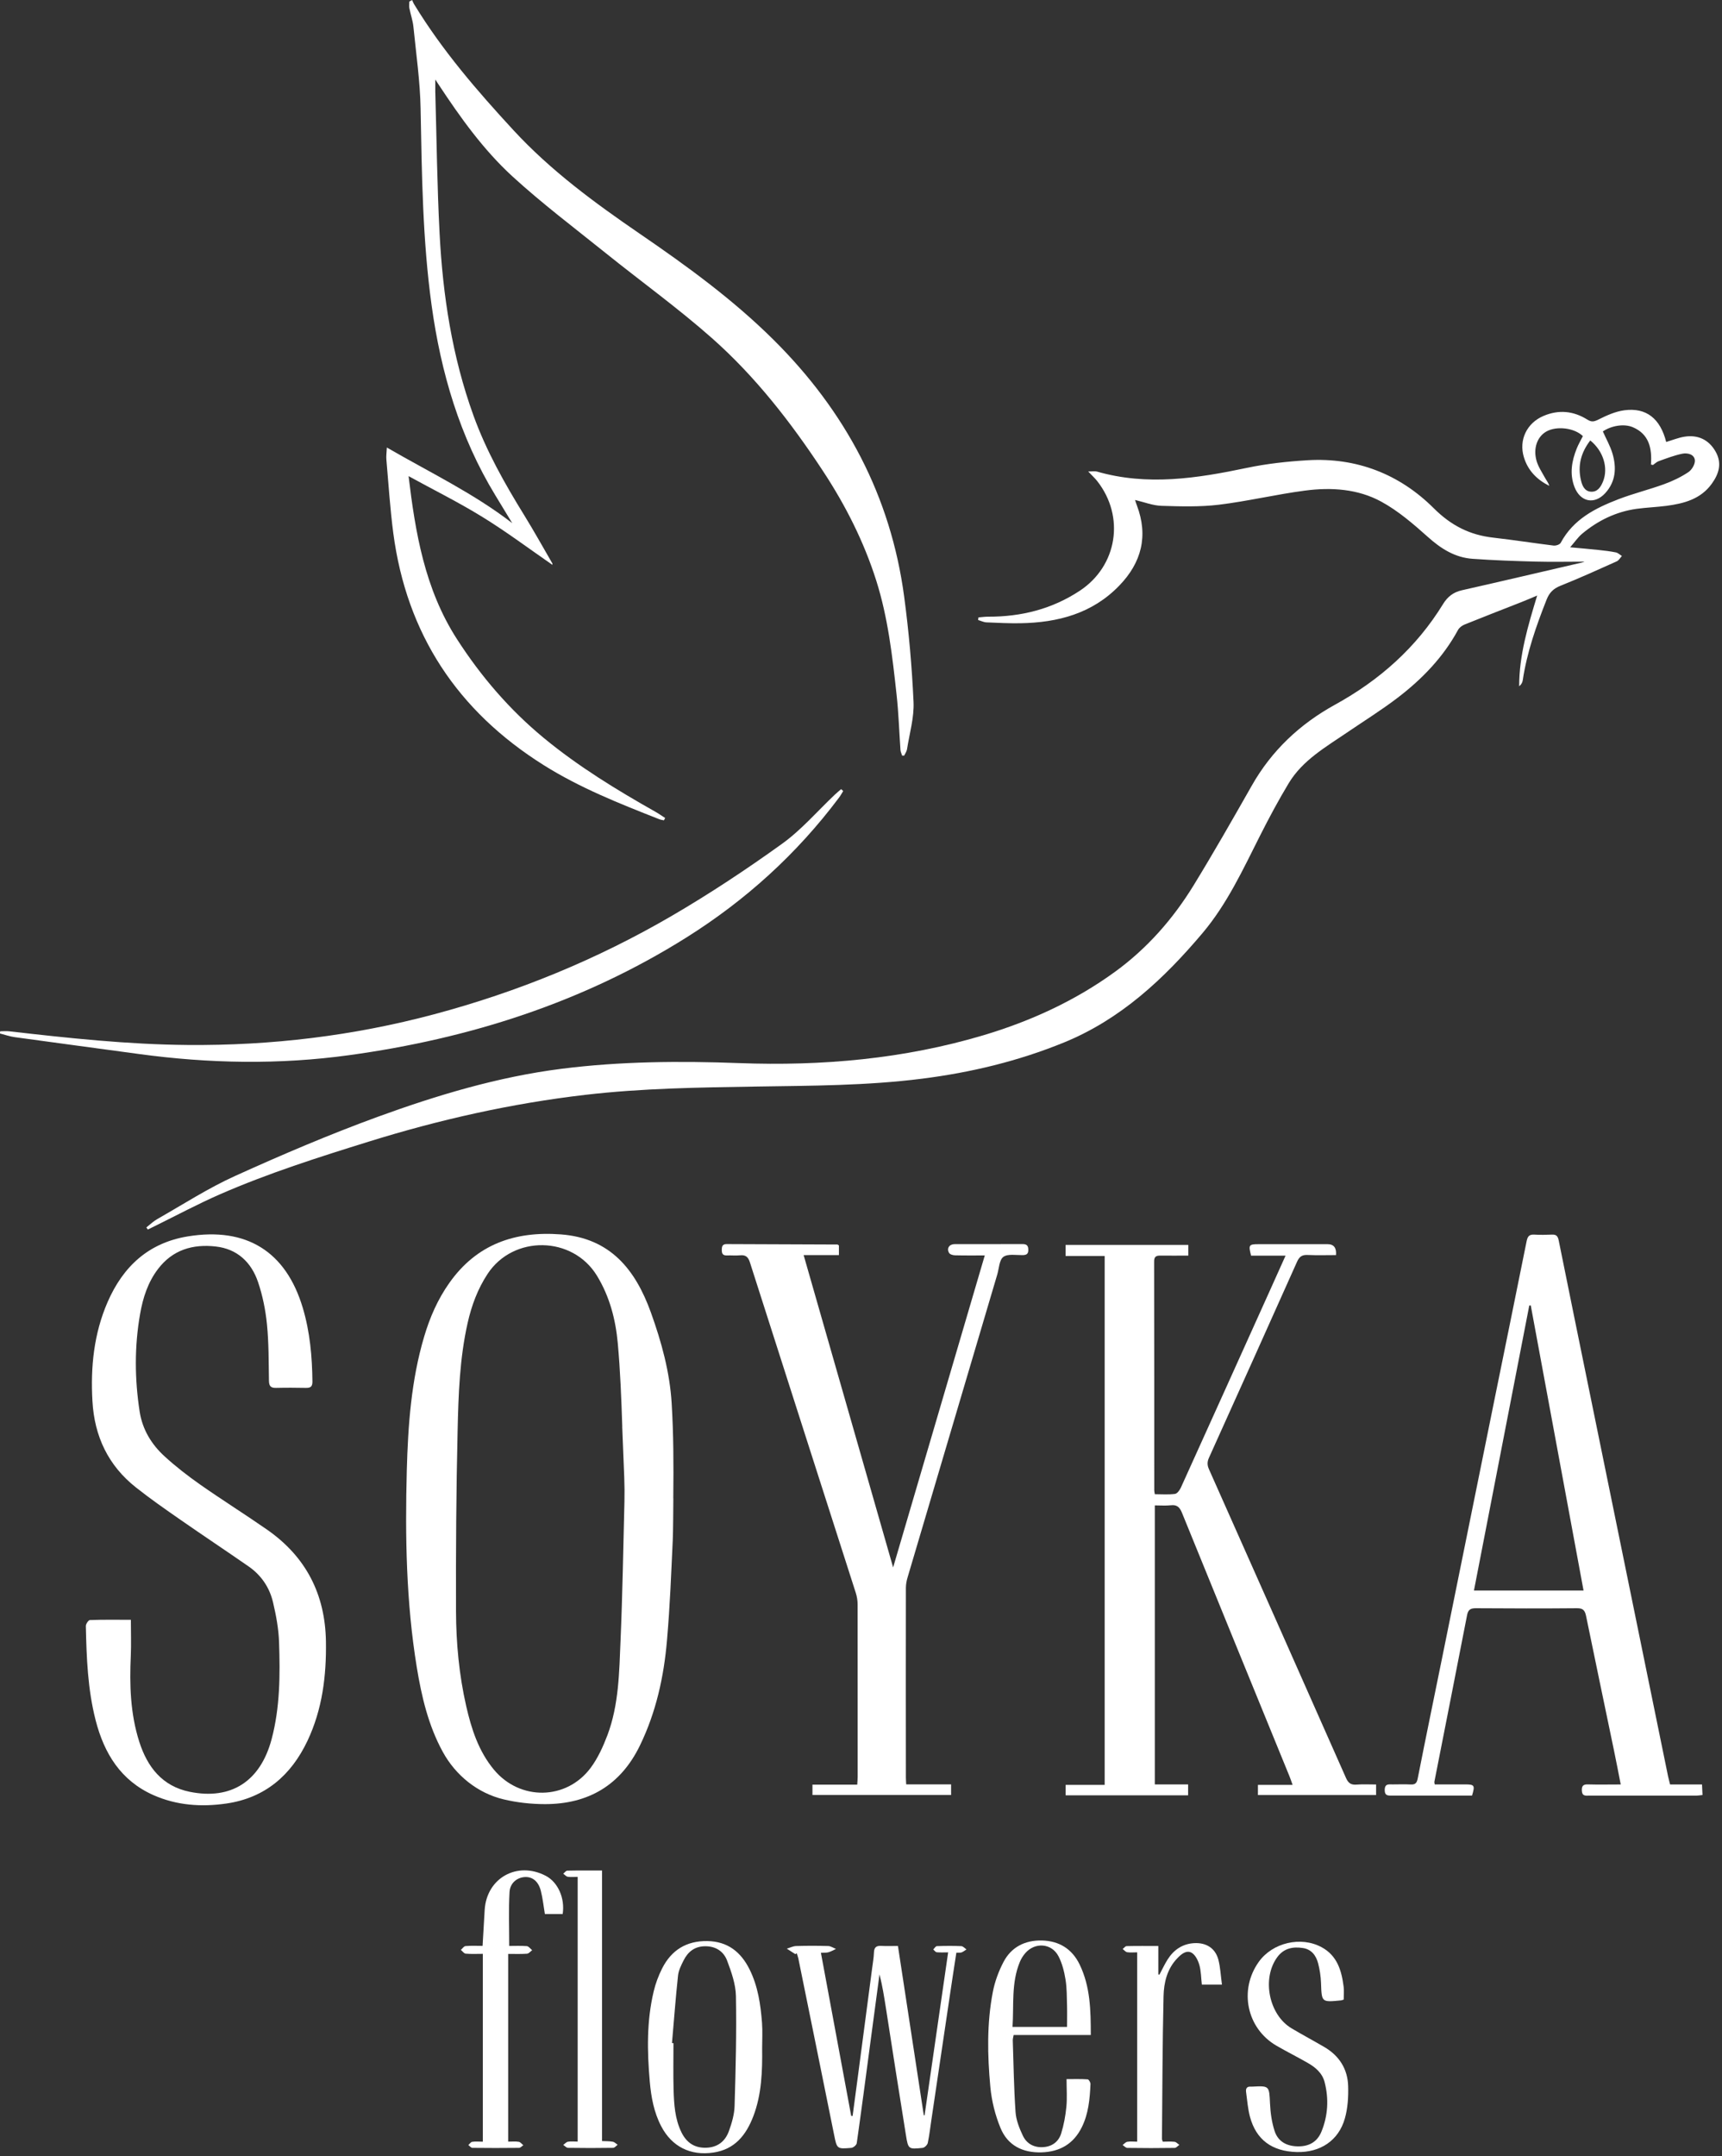
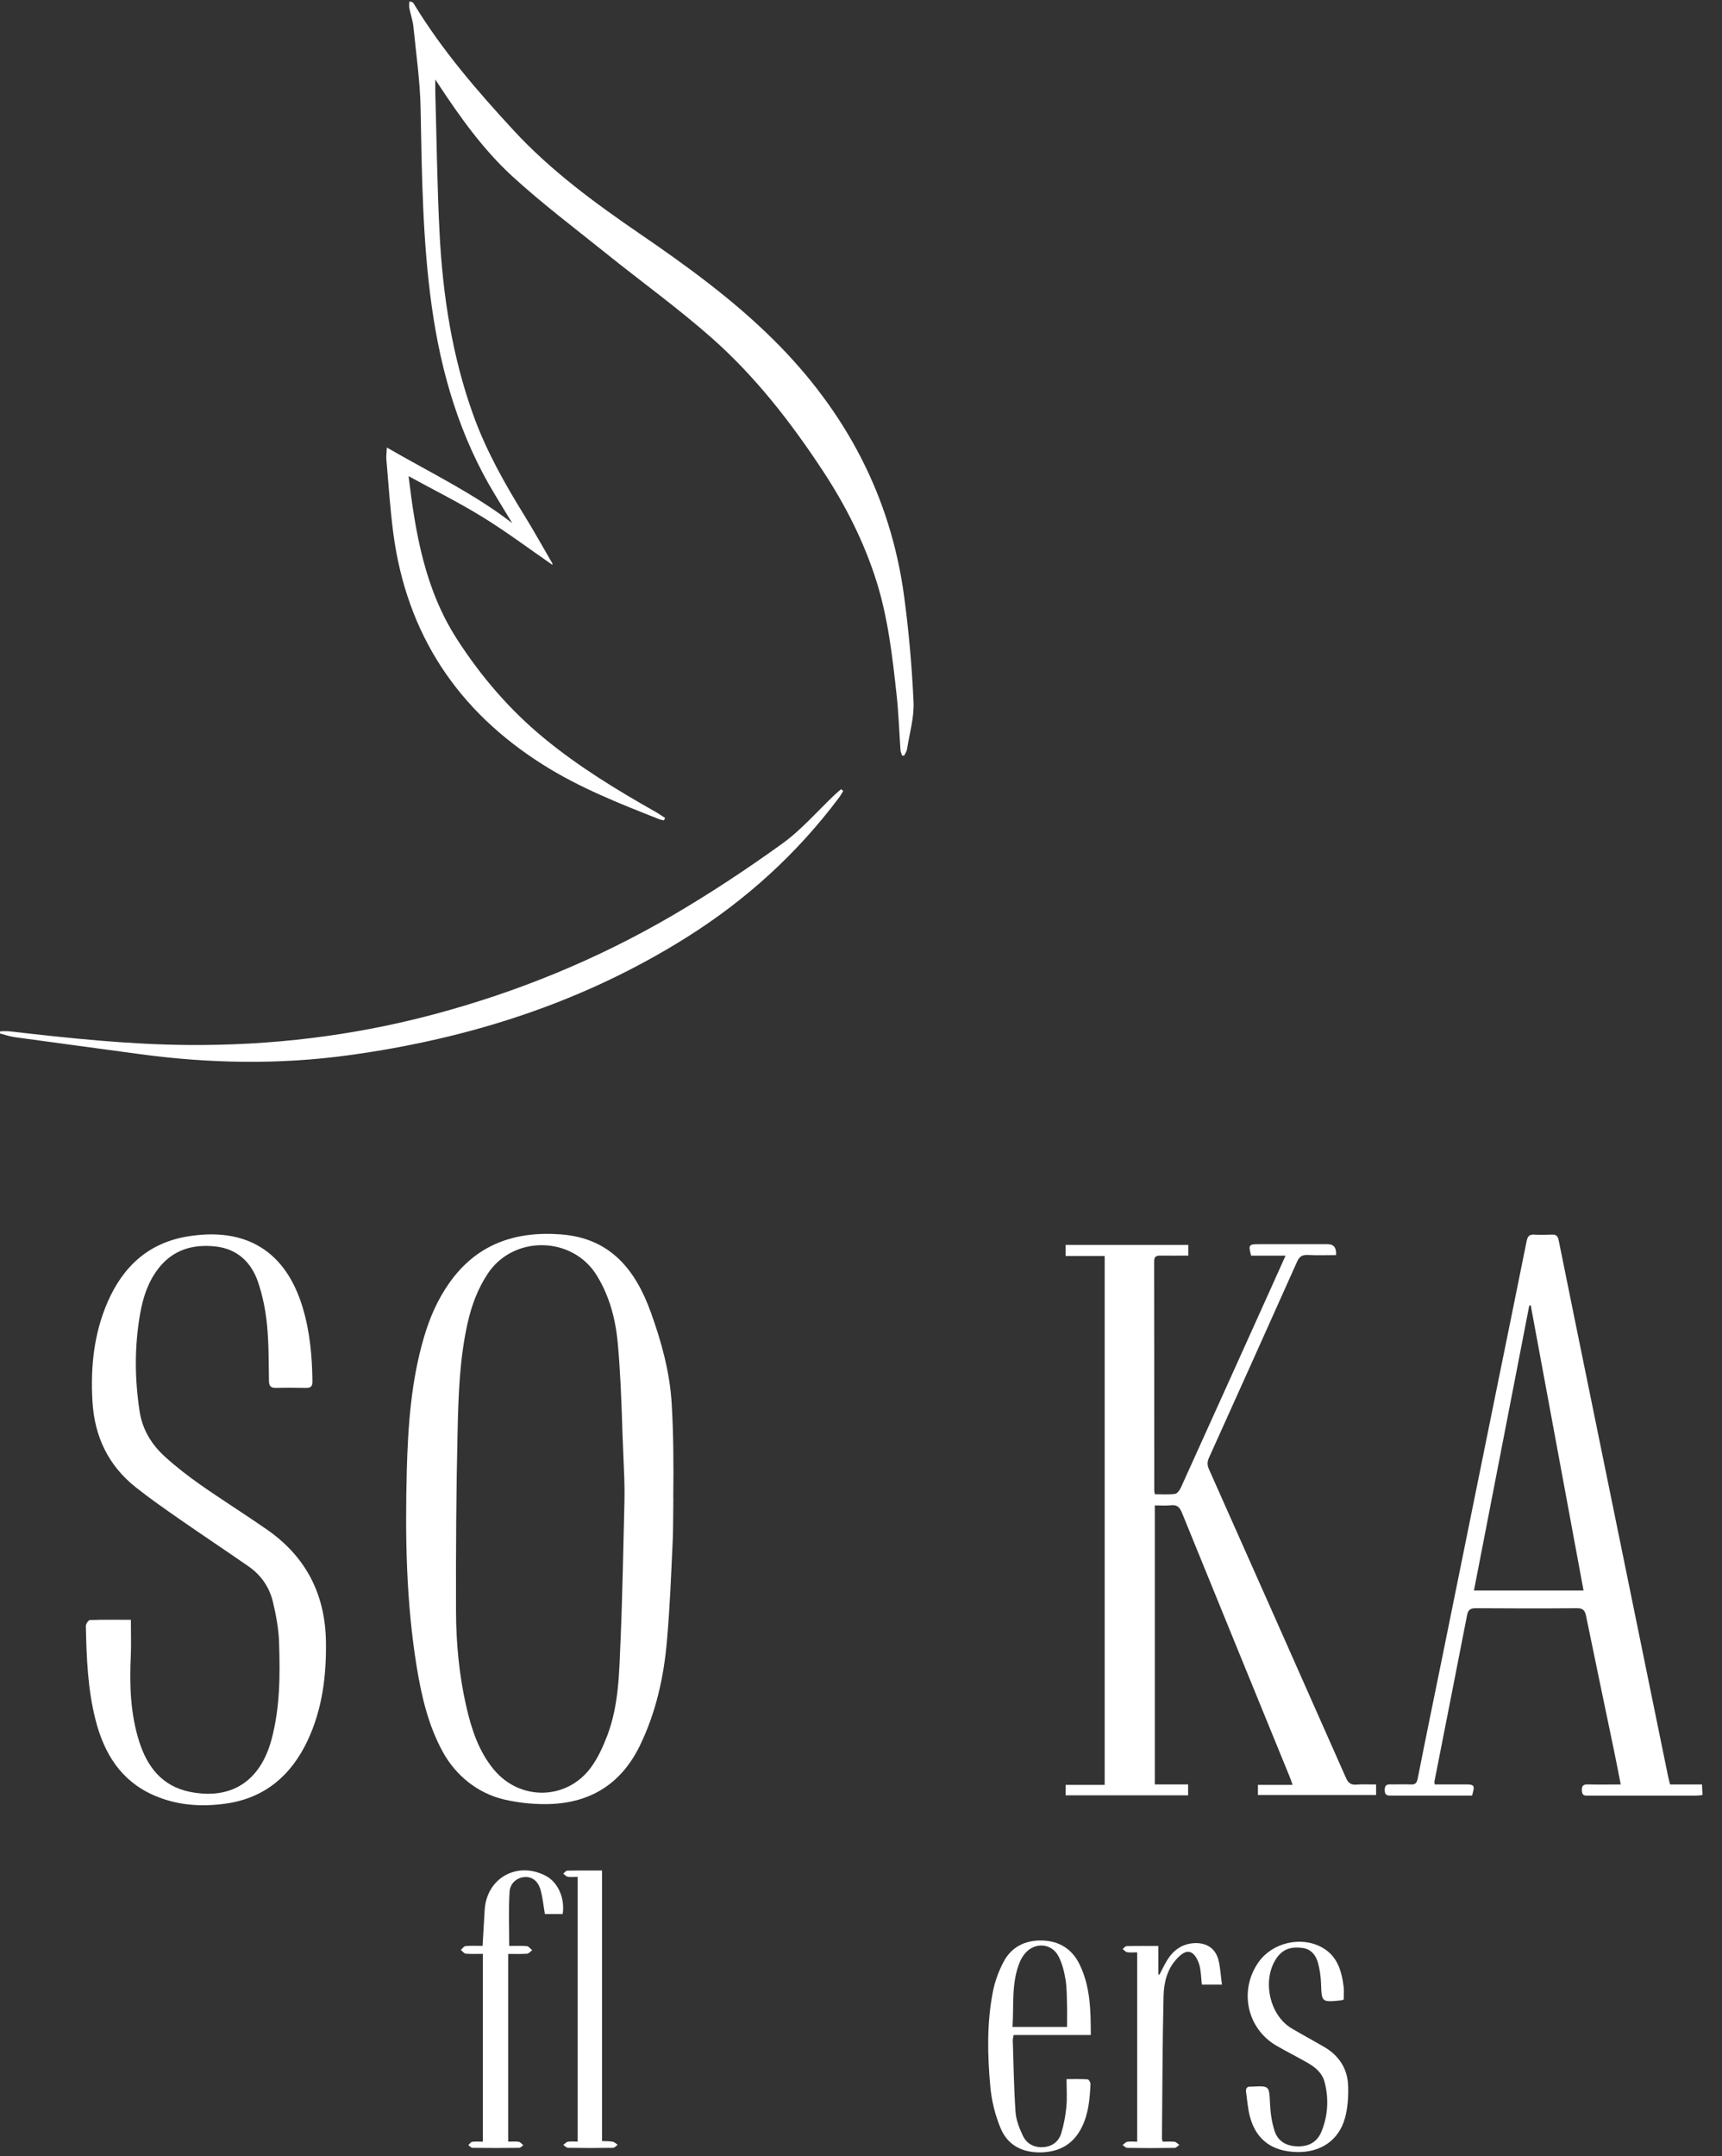
<svg xmlns="http://www.w3.org/2000/svg" width="441" height="552" viewBox="0 0 441 552" fill="none">
  <rect x="0" y="0" width="441" height="552" fill="#333333" stroke="none" />
  <path d="M295.729 382.535C297.545 382.535 299.251 382.678 300.909 382.456C301.478 382.377 302.109 381.509 302.41 380.861C309.991 364.151 317.524 347.425 325.074 330.7C326.416 327.73 327.743 324.761 329.228 321.46H320.399C319.688 318.696 319.815 318.522 322.373 318.522C328.248 318.522 334.124 318.522 339.999 318.522C341.589 318.522 342.305 319.454 342.147 321.318C339.762 321.318 337.33 321.397 334.898 321.286C333.508 321.223 332.797 321.65 332.197 322.961C324.711 339.718 317.177 356.444 309.627 373.17C309.138 374.228 309.138 375.096 309.627 376.17C321.347 402.499 333.05 428.828 344.706 455.172C345.29 456.483 345.969 456.988 347.391 456.878C349.018 456.751 350.644 456.846 352.413 456.846V459.547H322.152V456.941H331.028C330.697 456.009 330.475 455.33 330.207 454.682C321.031 432.223 311.839 409.764 302.694 387.274C302.109 385.852 301.415 385.173 299.835 385.363C298.54 385.505 297.213 385.394 295.745 385.394V456.83H304.273V459.61H272.906V456.941H282.904V321.539H272.891V318.712H304.321V321.444C301.873 321.444 299.488 321.476 297.119 321.444C295.997 321.429 295.555 321.808 295.571 322.976C295.602 342.498 295.602 362.019 295.602 381.54C295.602 381.793 295.666 382.03 295.76 382.583L295.729 382.535Z" fill="white" />
  <path d="M172.441 383.568C172.409 386.269 172.409 391.781 172.283 394.481C171.841 403.563 171.635 410.354 170.814 419.926C170.024 429.244 168.018 438.357 163.88 446.87C158.953 457.01 150.708 461.859 139.621 461.874C136.067 461.874 132.435 461.479 128.991 460.658C122.295 459.063 116.688 454.514 113.387 448.481C109.691 441.721 107.97 434.345 106.738 426.843C104.005 410.133 103.737 393.297 104.179 376.445C104.495 364.915 105.301 353.386 108.617 342.219C110.07 337.291 112.108 332.616 115.093 328.415C122.09 318.512 131.913 315.133 143.633 316.017C156.299 316.965 162.727 325.035 166.676 335.965C169.408 343.546 171.54 351.301 172.014 359.308C172.488 367.189 172.52 374.597 172.425 383.584L172.441 383.568ZM159.363 365.215C159.126 358.092 158.858 350.953 158.21 343.862C157.658 337.813 156.141 331.969 152.919 326.662C146.665 316.333 131.44 316.159 124.885 326.109C122.342 329.963 120.779 334.196 119.768 338.65C117.715 347.747 117.399 357.05 117.193 366.305C116.83 381.704 116.735 397.119 116.783 412.534C116.814 420.668 117.572 428.786 119.389 436.762C120.731 442.637 122.563 448.339 126.512 453.077C133.161 461.053 145.054 460.911 151.261 452.587C153.109 450.108 154.451 447.139 155.557 444.232C158.495 436.43 158.574 428.154 158.921 419.973C159.426 408.143 159.616 396.298 159.916 384.452C159.963 382.383 159.948 380.298 159.869 378.229L159.348 365.231L159.363 365.215Z" fill="white" />
  <path d="M33.514 414.669C33.514 417.938 33.624 420.907 33.498 423.845C33.151 431.331 33.372 438.754 35.678 445.941C37.747 452.369 41.537 457.281 48.581 458.718C59.163 460.866 66.665 456.08 69.556 445.262C71.72 437.128 71.751 428.757 71.467 420.433C71.356 417.006 70.709 413.547 69.919 410.199C69.035 406.408 66.887 403.25 63.649 401.007C57.837 396.979 51.946 393.062 46.149 389.035C42.311 386.366 38.473 383.697 34.825 380.806C27.718 375.199 24.18 367.713 23.674 358.711C23.169 349.977 24.038 341.432 27.56 333.33C31.524 324.232 38.031 318.167 48.123 316.525C63.08 314.093 73.236 320.363 77.548 334.846C79.38 340.99 79.948 347.339 80.011 353.735C80.011 355.062 79.459 355.331 78.306 355.315C75.779 355.267 73.252 355.252 70.725 355.315C69.303 355.362 68.892 354.809 68.877 353.435C68.798 348.634 68.845 343.817 68.371 339.063C68.008 335.399 67.266 331.703 66.081 328.212C64.36 323.143 60.759 319.731 55.246 319.115C49.387 318.452 44.206 319.952 40.463 324.88C37.873 328.276 36.61 332.224 35.883 336.362C34.414 344.701 34.477 353.072 35.773 361.427C36.483 365.96 38.789 369.766 42.106 372.799C44.98 375.436 48.092 377.837 51.282 380.08C56.921 384.028 62.749 387.677 68.403 391.609C78.337 398.527 83.281 408.13 83.47 420.212C83.612 429.01 82.554 437.601 78.748 445.656C74.562 454.501 67.866 460.282 57.979 461.719C51.566 462.651 45.217 462.208 39.231 459.539C30.955 455.843 26.691 448.926 24.511 440.476C22.458 432.532 22.158 424.398 21.984 416.264C21.984 415.743 22.648 414.763 23.027 414.748C26.486 414.621 29.96 414.684 33.53 414.684L33.514 414.669Z" fill="white" />
  <path d="M427.7 456.842H435.881L436.008 459.542C435.36 459.606 434.823 459.7 434.286 459.7C425.189 459.7 416.091 459.7 406.994 459.7C406.125 459.7 405.194 459.89 405.115 458.5C405.036 457.284 405.383 456.778 406.662 456.826C409.363 456.905 412.064 456.842 415.065 456.842C414.449 453.699 413.896 450.808 413.296 447.934C410.927 436.531 408.526 425.127 406.189 413.708C405.904 412.334 405.446 411.703 403.883 411.718C395.228 411.797 386.572 411.781 377.917 411.718C376.512 411.718 375.959 412.176 375.706 413.535C372.942 427.749 370.131 441.964 367.335 456.178C367.32 456.289 367.367 456.431 367.43 456.826C370.005 456.826 372.626 456.826 375.248 456.826C377.617 456.826 377.775 457.079 376.986 459.685C372.816 459.685 368.599 459.685 364.366 459.685C361.776 459.685 359.186 459.685 356.596 459.685C355.553 459.685 354.605 459.827 354.621 458.216C354.653 456.557 355.711 456.842 356.69 456.826C358.207 456.826 359.723 456.763 361.239 456.842C362.408 456.905 362.834 456.526 363.071 455.325C365.124 444.886 367.288 434.462 369.404 424.038C373.89 401.942 378.36 379.846 382.845 357.75C385.546 344.42 388.294 331.09 390.963 317.76C391.216 316.528 391.627 316.007 392.906 316.07C394.422 316.165 395.938 316.133 397.455 316.07C398.544 316.023 398.955 316.449 399.176 317.539C401.782 330.506 404.451 343.457 407.089 356.424C411.938 380.178 416.786 403.932 421.651 427.686C423.483 436.689 425.331 445.707 427.179 454.709C427.321 455.373 427.51 456.036 427.7 456.826V456.842ZM405.541 407.185C400.992 382.673 396.507 358.429 392.021 334.186L391.642 334.233C386.936 358.493 382.229 382.768 377.475 407.185H405.541Z" fill="white" />
-   <path d="M214.845 318.876V321.324H205.811C213.455 348.016 221.02 374.36 228.728 401.273C236.609 374.455 244.332 348.158 252.198 321.403C249.465 321.403 247.033 321.434 244.617 321.371C244.08 321.371 243.274 321.15 243.053 320.755C242.374 319.618 243.1 318.512 244.459 318.512C250.271 318.497 256.083 318.512 261.895 318.497C262.969 318.497 263.333 318.923 263.348 319.95C263.364 321.071 262.843 321.308 261.848 321.324C260.174 321.339 258.073 320.945 256.952 321.782C255.894 322.571 255.862 324.735 255.388 326.315C247.728 352.154 240.068 377.992 232.424 403.847C232.171 404.684 232.013 405.569 231.997 406.437C231.966 422.674 231.981 438.91 231.997 455.13C231.997 455.62 232.045 456.109 232.076 456.82H243.574V459.537H208.069V456.883H219.536C219.583 456.078 219.646 455.478 219.646 454.862C219.646 440.142 219.646 425.422 219.631 410.718C219.631 409.723 219.457 408.696 219.157 407.764C210.123 379.572 201.073 351.395 192.054 323.187C191.612 321.798 190.98 321.229 189.527 321.371C188.406 321.482 187.253 321.355 186.116 321.403C185.073 321.434 184.836 320.881 184.852 319.981C184.852 319.128 184.994 318.497 186.068 318.497C195.545 318.544 205.005 318.576 214.482 318.607C214.529 318.607 214.577 318.67 214.861 318.86L214.845 318.876Z" fill="white" />
-   <path d="M422.806 118.868C423.106 114.73 422.301 111.145 418.178 109.376C415.936 108.412 412.666 108.965 410.487 110.45C411.324 112.345 412.366 114.145 412.951 116.104C414.025 119.737 413.803 123.29 411.103 126.244C408.323 129.276 404.69 128.518 403.206 124.633C401.942 121.316 402.511 118.031 403.79 114.84C404.232 113.735 404.848 112.692 405.369 111.65C403.206 109.534 398.641 108.981 396.004 110.481C393.698 111.792 392.592 114.761 393.508 117.983C393.95 119.515 394.898 120.905 395.672 122.327C396.035 122.99 396.541 123.59 396.762 124.38C393.603 122.801 391.297 120.463 390.27 117.067C388.912 112.645 391.013 108.302 395.277 106.485C399.178 104.827 402.953 105.19 406.507 107.417C407.596 108.096 408.212 107.97 409.334 107.417C411.45 106.359 413.709 105.332 416.015 105.032C421.621 104.29 425.207 107.18 426.707 113.15C428.239 112.692 429.755 112.076 431.319 111.808C434.873 111.224 437.621 112.598 439.326 115.551C441.064 118.568 440.227 121.284 438.379 123.843C435.552 127.776 431.287 128.897 426.818 129.497C424.259 129.829 421.653 129.924 419.094 130.271C413.835 131.013 409.207 133.272 405.148 136.668C404.122 137.536 403.332 138.705 402.116 140.111C404.848 140.363 407.091 140.553 409.318 140.79C410.818 140.948 412.335 141.122 413.819 141.422C414.372 141.532 414.846 142.022 415.367 142.338C414.925 142.812 414.577 143.475 414.04 143.712C409.255 145.86 404.485 148.024 399.62 149.966C397.82 150.693 396.793 151.704 396.083 153.504C393.429 160.216 391.044 166.992 389.97 174.163C389.891 174.715 389.607 175.252 389.054 175.695C389.054 167.719 391.313 160.201 393.666 152.462C392.166 153.093 390.855 153.662 389.528 154.183C384.711 156.078 379.878 157.942 375.077 159.885C374.429 160.153 373.718 160.674 373.402 161.259C369.628 168.224 364.242 173.799 358.035 178.553C353.834 181.775 349.317 184.571 344.942 187.556C339.477 191.283 333.602 194.616 330.048 200.491C327.41 204.866 324.994 209.383 322.688 213.948C318.329 222.587 314.27 231.4 307.984 238.855C298.081 250.59 287.025 260.935 272.511 266.873C260.791 271.659 248.63 274.581 236.09 276.16C222.017 277.945 207.866 277.945 193.714 278.166C179.058 278.403 164.417 278.592 149.823 280.298C130.997 282.493 112.612 286.616 94.528 292.238C81.609 296.25 68.737 300.341 56.323 305.758C50.653 308.238 45.204 311.159 39.644 313.892C39.044 314.192 38.444 314.476 37.859 314.776L37.48 314.239C38.397 313.513 39.249 312.676 40.26 312.107C46.894 308.332 53.353 304.147 60.287 301.02C72.243 295.602 84.357 290.438 96.676 285.936C111.933 280.377 127.49 275.702 143.695 273.633C158.841 271.706 174.067 271.596 189.292 272.164C210.535 272.954 231.478 271.106 251.884 265.025C263.934 261.424 275.306 256.228 285.525 248.805C293.753 242.835 300.387 235.285 305.678 226.662C310.827 218.259 315.707 209.699 320.572 201.139C325.673 192.136 332.907 185.36 341.878 180.417C353.281 174.147 362.726 165.792 369.565 154.641C370.733 152.746 372.218 151.593 374.429 151.103C384.648 148.797 394.851 146.397 405.069 144.028C405.354 143.964 405.622 143.854 405.796 143.791C401.642 143.791 397.425 143.885 393.224 143.775C387.87 143.633 382.5 143.443 377.146 143.064C372.613 142.748 369.028 140.474 365.648 137.442C361.952 134.141 358.098 130.808 353.786 128.455C347.785 125.154 340.93 124.712 334.218 125.596C326.842 126.56 319.561 128.313 312.169 129.213C307.32 129.797 302.345 129.655 297.449 129.497C295.238 129.434 293.043 128.55 290.689 127.997C290.816 128.407 290.958 128.897 291.147 129.371C294.117 137.205 292.348 144.028 286.646 149.919C279.744 157.073 270.915 159.395 261.328 159.553C258.422 159.6 255.516 159.458 252.626 159.332C251.915 159.3 251.204 158.937 250.494 158.732L250.573 158.068C251.394 158.005 252.215 157.879 253.037 157.879C261.518 157.911 269.431 155.936 276.57 151.214C286.157 144.849 288.147 132.293 281.008 123.18C280.439 122.453 279.76 121.837 278.686 120.7C279.792 120.7 280.392 120.574 280.897 120.716C293.801 124.443 306.531 122.469 319.308 119.784C324.41 118.71 329.669 118.141 334.881 117.825C347.421 117.083 358.414 121.379 367.18 130.113C371.649 134.567 376.419 136.968 382.452 137.647C387.601 138.231 392.718 139.037 397.851 139.669C398.452 139.747 399.463 139.416 399.699 138.958C402.921 132.94 408.528 130.097 414.483 127.807C418.305 126.338 422.316 125.359 426.17 123.954C428.35 123.164 430.498 122.137 432.409 120.858C433.293 120.274 434.162 118.773 434.051 117.794C433.878 116.278 432.156 115.899 430.861 116.151C428.808 116.562 426.818 117.336 424.828 118.047C424.275 118.236 423.817 118.694 423.327 119.042L422.774 118.915L422.806 118.868ZM407.265 112.756C404.864 115.883 403.995 119.231 404.88 122.958C405.196 124.333 405.796 125.77 407.438 125.88C409.128 125.975 409.965 124.664 410.534 123.259C411.924 119.8 410.629 115.488 407.265 112.756Z" fill="white" />
-   <path d="M170.054 210.012C169.643 209.918 169.216 209.886 168.837 209.728C158.666 205.732 148.526 201.721 139.208 195.861C117.16 182.01 104.129 162.33 100.718 136.46C99.897 130.205 99.502 123.888 98.949 117.602C98.87 116.765 99.012 115.912 99.075 114.569C110.131 120.982 121.298 126.289 131.185 133.933C129.747 131.564 128.31 129.179 126.857 126.81C117.728 111.821 112.911 95.38 110.526 78.117C108.22 61.438 108.031 44.634 107.715 27.829C107.588 20.848 106.578 13.883 105.883 6.918C105.725 5.291 105.156 3.712 104.84 2.116C104.73 1.564 104.824 0.979 104.824 0.411L105.535 0C105.725 0.395 105.867 0.805 106.104 1.169C113.274 12.935 122.229 23.296 131.532 33.373C141.072 43.702 152.317 51.946 163.846 59.843C175.897 68.088 187.68 76.648 198.088 86.977C216.488 105.235 228.112 126.968 231.555 152.759C232.756 161.699 233.545 170.717 233.956 179.72C234.13 183.731 232.914 187.79 232.282 191.834C232.187 192.402 231.808 192.908 231.555 193.445H231.034C230.892 192.955 230.639 192.497 230.608 192.007C230.276 187.285 230.134 182.547 229.613 177.856C228.539 168 227.417 158.129 224.401 148.621C221.226 138.624 216.519 129.337 210.77 120.603C202.589 108.157 193.46 96.406 182.294 86.535C173.607 78.859 164.147 72.052 155.097 64.771C147.073 58.327 138.845 52.12 131.264 45.187C123.793 38.348 117.886 30.072 112.311 21.622C112.105 21.322 111.916 21.006 111.474 20.358C111.474 21.638 111.458 22.538 111.474 23.422C111.821 35.536 111.947 47.682 112.579 59.78C113.401 75.669 115.801 91.305 121.25 106.372C124.535 115.454 129.242 123.793 134.296 131.974C136.776 136.002 139.082 140.14 141.451 144.231C141.53 144.357 141.451 144.578 141.451 144.594C135.528 140.503 129.716 136.144 123.556 132.353C117.349 128.531 110.779 125.278 104.635 121.898C106.356 136.223 108.741 150.785 117.049 163.657C123.193 173.181 130.474 181.662 139.208 188.88C148.1 196.224 157.908 202.21 167.921 207.864C168.758 208.338 169.532 208.891 170.338 209.412L170.054 209.965V210.012Z" fill="white" />
+   <path d="M170.054 210.012C169.643 209.918 169.216 209.886 168.837 209.728C158.666 205.732 148.526 201.721 139.208 195.861C117.16 182.01 104.129 162.33 100.718 136.46C99.897 130.205 99.502 123.888 98.949 117.602C98.87 116.765 99.012 115.912 99.075 114.569C110.131 120.982 121.298 126.289 131.185 133.933C129.747 131.564 128.31 129.179 126.857 126.81C117.728 111.821 112.911 95.38 110.526 78.117C108.22 61.438 108.031 44.634 107.715 27.829C107.588 20.848 106.578 13.883 105.883 6.918C105.725 5.291 105.156 3.712 104.84 2.116C104.73 1.564 104.824 0.979 104.824 0.411C105.725 0.395 105.867 0.805 106.104 1.169C113.274 12.935 122.229 23.296 131.532 33.373C141.072 43.702 152.317 51.946 163.846 59.843C175.897 68.088 187.68 76.648 198.088 86.977C216.488 105.235 228.112 126.968 231.555 152.759C232.756 161.699 233.545 170.717 233.956 179.72C234.13 183.731 232.914 187.79 232.282 191.834C232.187 192.402 231.808 192.908 231.555 193.445H231.034C230.892 192.955 230.639 192.497 230.608 192.007C230.276 187.285 230.134 182.547 229.613 177.856C228.539 168 227.417 158.129 224.401 148.621C221.226 138.624 216.519 129.337 210.77 120.603C202.589 108.157 193.46 96.406 182.294 86.535C173.607 78.859 164.147 72.052 155.097 64.771C147.073 58.327 138.845 52.12 131.264 45.187C123.793 38.348 117.886 30.072 112.311 21.622C112.105 21.322 111.916 21.006 111.474 20.358C111.474 21.638 111.458 22.538 111.474 23.422C111.821 35.536 111.947 47.682 112.579 59.78C113.401 75.669 115.801 91.305 121.25 106.372C124.535 115.454 129.242 123.793 134.296 131.974C136.776 136.002 139.082 140.14 141.451 144.231C141.53 144.357 141.451 144.578 141.451 144.594C135.528 140.503 129.716 136.144 123.556 132.353C117.349 128.531 110.779 125.278 104.635 121.898C106.356 136.223 108.741 150.785 117.049 163.657C123.193 173.181 130.474 181.662 139.208 188.88C148.1 196.224 157.908 202.21 167.921 207.864C168.758 208.338 169.532 208.891 170.338 209.412L170.054 209.965V210.012Z" fill="white" />
  <path d="M215.935 202.531C215.588 203.084 215.272 203.668 214.877 204.189C204.074 218.609 190.965 230.486 175.708 240.057C149.237 256.657 120.239 265.896 89.457 270.129C71.499 272.609 53.573 272.277 35.647 269.845C25.018 268.392 14.373 266.986 3.743 265.517C2.48 265.343 1.248 264.901 0 264.585L0.047 264.017C0.805 264.017 1.564 263.938 2.306 264.017C17.484 265.754 32.678 267.397 47.982 267.523C69.383 267.713 90.421 265.201 111.142 259.673C132.575 253.956 152.917 245.617 172.044 234.466C181.741 228.812 191.139 222.589 200.236 216.05C205.211 212.481 209.317 207.68 213.803 203.431C214.324 202.941 214.877 202.499 215.414 202.025L215.919 202.499L215.935 202.531Z" fill="white" />
-   <path d="M203.664 500.268C202.937 499.81 202.227 499.352 201.5 498.878C202.305 498.641 203.111 498.215 203.932 498.199C206.649 498.12 209.365 498.12 212.082 498.199C212.761 498.215 213.424 498.688 214.088 498.941C213.456 499.241 212.84 499.605 212.177 499.794C211.656 499.952 211.071 499.889 210.234 499.936C212.84 513.945 215.414 527.813 217.989 541.695H218.352C218.794 538.426 219.237 535.141 219.663 531.872C220.895 522.569 222.127 513.266 223.343 503.964C223.517 502.59 223.77 501.216 223.817 499.841C223.864 498.515 224.449 498.088 225.712 498.167C227.023 498.246 228.35 498.183 229.961 498.183C232.172 512.682 234.383 527.102 236.578 541.506L236.784 541.538C238.79 527.734 240.78 513.914 242.817 499.826C241.743 499.826 240.811 499.889 239.895 499.794C239.579 499.762 239.311 499.336 239.011 499.083C239.311 498.783 239.611 498.246 239.927 498.23C242.012 498.151 244.096 498.136 246.181 498.23C246.639 498.246 247.066 498.767 247.508 499.068C247.097 499.336 246.718 499.652 246.276 499.826C245.944 499.952 245.534 499.889 244.918 499.92C244.396 503.363 243.844 506.822 243.338 510.297C241.727 521.069 240.132 531.856 238.537 542.627C238.237 544.617 238.016 546.639 237.605 548.597C237.494 549.119 236.784 549.829 236.278 549.877C232.677 550.256 232.583 550.224 232.014 546.655C230.261 535.836 228.587 525.017 226.897 514.182C226.439 511.276 225.981 508.354 225.238 505.448C224.449 511.308 223.659 517.167 222.885 523.027C221.748 531.587 220.626 540.132 219.41 548.676C219.347 549.15 218.542 549.829 218.02 549.877C214.309 550.193 214.341 550.145 213.598 546.465C210.566 531.414 207.502 516.362 204.438 501.31C204.343 500.884 204.169 500.473 204.043 500.047L203.664 500.284V500.268Z" fill="white" />
-   <path d="M195.184 524.319C195.247 530.242 195.073 536.181 192.909 541.819C191.061 546.605 188.187 550.269 182.69 551.074C176.831 551.943 172.077 549.574 169.345 544.362C167.465 540.777 166.754 536.876 166.407 532.911C165.728 525.156 165.586 517.417 167.418 509.773C167.892 507.767 168.634 505.793 169.566 503.945C171.935 499.254 175.773 496.854 181.143 496.933C186.355 497.012 189.75 499.728 191.962 504.182C194.11 508.494 194.789 513.169 195.152 517.891C195.31 520.023 195.184 522.171 195.184 524.319ZM172.093 523.04L172.472 523.072C172.472 527.052 172.393 531.032 172.503 534.996C172.614 538.708 172.835 542.451 174.509 545.878C175.789 548.484 177.794 549.921 180.811 549.842C183.78 549.763 185.723 548.2 186.671 545.578C187.413 543.525 188.06 541.329 188.124 539.181C188.408 529.784 188.645 520.387 188.471 511.005C188.408 507.957 187.302 504.845 186.213 501.939C185.328 499.586 183.306 498.228 180.574 498.259C177.905 498.275 176.183 499.665 175.062 501.892C174.446 503.124 173.783 504.435 173.641 505.761C173.025 511.51 172.598 517.291 172.093 523.056V523.04Z" fill="white" />
  <path d="M279.333 520.982H259.591C259.496 521.55 259.354 521.961 259.37 522.372C259.575 528.484 259.654 534.612 260.08 540.708C260.222 542.777 261.06 544.878 261.96 546.773C262.955 548.858 264.882 549.869 267.267 549.679C269.525 549.506 271.136 548.226 271.768 546.173C272.447 543.978 272.873 541.656 273.095 539.366C273.316 537.123 273.142 534.849 273.142 532.274C275.085 532.274 276.822 532.211 278.559 532.338C278.844 532.353 279.302 533.143 279.27 533.57C279.096 537.36 278.765 541.135 277.043 544.594C274.942 548.842 271.452 550.88 266.73 551.022C261.865 551.164 258.059 549.237 256.227 544.783C254.852 541.467 253.952 537.818 253.621 534.249C252.878 526.146 252.705 517.981 254.268 509.926C254.774 507.304 255.737 504.698 256.969 502.329C258.975 498.46 262.497 496.691 266.808 496.785C271.215 496.88 274.548 498.918 276.49 502.929C279.238 508.599 279.349 514.68 279.349 520.982H279.333ZM273.268 518.929C273.268 517.049 273.316 515.296 273.268 513.543C273.205 511.284 273.237 508.978 272.873 506.751C272.542 504.73 272.021 502.645 271.089 500.844C269.351 497.449 265.024 497.149 262.544 500.055C261.976 500.718 261.502 501.492 261.17 502.297C258.959 507.652 259.67 513.274 259.306 518.913H273.268V518.929Z" fill="white" />
  <path d="M130.173 548.278C131.136 548.278 132.021 548.184 132.858 548.326C133.284 548.389 133.632 548.894 134.027 549.194C133.663 549.431 133.3 549.874 132.921 549.874C128.941 549.921 124.961 549.921 120.981 549.874C120.633 549.874 120.286 549.4 119.938 549.147C120.27 548.863 120.57 548.373 120.933 548.326C121.786 548.199 122.671 548.294 123.65 548.294V500.202C122.134 500.202 120.681 500.281 119.259 500.154C118.833 500.123 118.438 499.538 118.027 499.191C118.422 498.843 118.801 498.243 119.228 498.212C120.649 498.085 122.102 498.164 123.587 498.164C123.776 494.958 123.934 491.957 124.124 488.956C124.629 480.775 132.463 476.416 139.76 480.222C142.855 481.833 144.719 485.892 144.103 489.999H139.539C139.191 487.898 138.986 485.955 138.512 484.092C137.896 481.659 136.396 480.459 134.469 480.538C132.447 480.633 130.615 482.038 130.489 484.408C130.236 488.909 130.41 493.442 130.41 498.18C131.8 498.18 133.363 498.101 134.927 498.227C135.401 498.275 135.843 498.906 136.285 499.27C135.843 499.586 135.432 500.138 134.958 500.17C133.395 500.281 131.831 500.217 130.141 500.217V548.294L130.173 548.278Z" fill="white" />
  <path d="M344.153 511.9C343.774 512.011 343.6 512.106 343.41 512.121C338.419 512.611 338.483 512.611 338.309 507.652C338.246 505.962 337.993 504.256 337.567 502.629C337.045 500.639 335.877 499.044 333.665 498.712C331.091 498.317 328.754 498.775 327.095 501.066C323.099 506.53 324.947 515.817 330.775 519.276C333.539 520.919 336.382 522.435 339.162 524.062C343 526.304 345.148 529.716 345.258 534.106C345.337 536.839 345.164 539.698 344.421 542.319C342.826 548.005 338.119 551.101 332.102 550.943C325.753 550.769 321.709 547.816 320.114 541.925C319.561 539.871 319.419 537.708 319.119 535.591C318.993 534.675 319.325 534.106 320.367 534.201C320.43 534.201 320.493 534.201 320.557 534.201C325.137 533.964 325.026 533.964 325.247 538.513C325.358 540.882 325.69 543.299 326.416 545.541C327.301 548.274 329.543 549.474 332.465 549.49C335.324 549.506 337.377 548.289 338.435 545.683C340.094 541.593 340.331 537.344 339.241 533.08C338.641 530.711 336.872 529.242 334.85 528.089C332.228 526.589 329.512 525.23 326.89 523.714C319.277 519.292 317.224 509.452 322.373 502.25C325.879 497.338 333.144 495.617 338.467 498.507C342.479 500.671 343.584 504.524 344.105 508.647C344.232 509.689 344.121 510.779 344.121 511.916L344.153 511.9Z" fill="white" />
  <path d="M147.942 480.499C147.01 480.499 146.189 480.594 145.399 480.468C144.988 480.405 144.625 479.947 144.246 479.678C144.594 479.41 144.925 478.92 145.288 478.904C148.179 478.841 151.069 478.873 154.181 478.873V548.129C155.223 548.177 156.092 548.145 156.929 548.303C157.371 548.382 157.766 548.808 158.176 549.077C157.797 549.361 157.418 549.867 157.023 549.867C153.17 549.93 149.316 549.93 145.462 549.867C145.052 549.867 144.657 549.377 144.246 549.124C144.641 548.84 145.004 548.382 145.446 548.303C146.22 548.161 147.042 548.271 147.942 548.271V480.515V480.499Z" fill="white" />
  <path d="M291.223 548.273V499.817C290.371 499.817 289.502 499.912 288.665 499.786C288.254 499.723 287.907 499.249 287.512 498.965C287.859 498.696 288.191 498.222 288.539 498.222C291.176 498.159 293.829 498.191 296.641 498.191V505.472L296.925 505.535C297.62 504.24 298.236 502.897 299.01 501.665C300.589 499.17 302.816 497.638 305.817 497.464C308.897 497.29 311.219 498.743 312.008 501.65C312.545 503.671 312.624 505.819 312.94 508.078H307.791C307.586 506.356 307.602 504.619 307.144 503.024C306.812 501.871 306.117 500.449 305.154 499.912C303.827 499.186 302.532 500.26 301.537 501.302C298.899 504.019 298.062 507.541 297.983 511.047C297.699 523.224 297.683 535.417 297.573 547.61C297.573 547.721 297.636 547.847 297.778 548.289C298.726 548.289 299.768 548.21 300.795 548.321C301.237 548.368 301.616 548.842 302.027 549.11C301.632 549.379 301.237 549.869 300.842 549.884C296.799 549.947 292.755 549.947 288.712 549.884C288.302 549.884 287.907 549.411 287.496 549.142C287.891 548.858 288.254 548.4 288.696 548.321C289.47 548.179 290.292 548.289 291.208 548.289L291.223 548.273Z" fill="white" />
</svg>